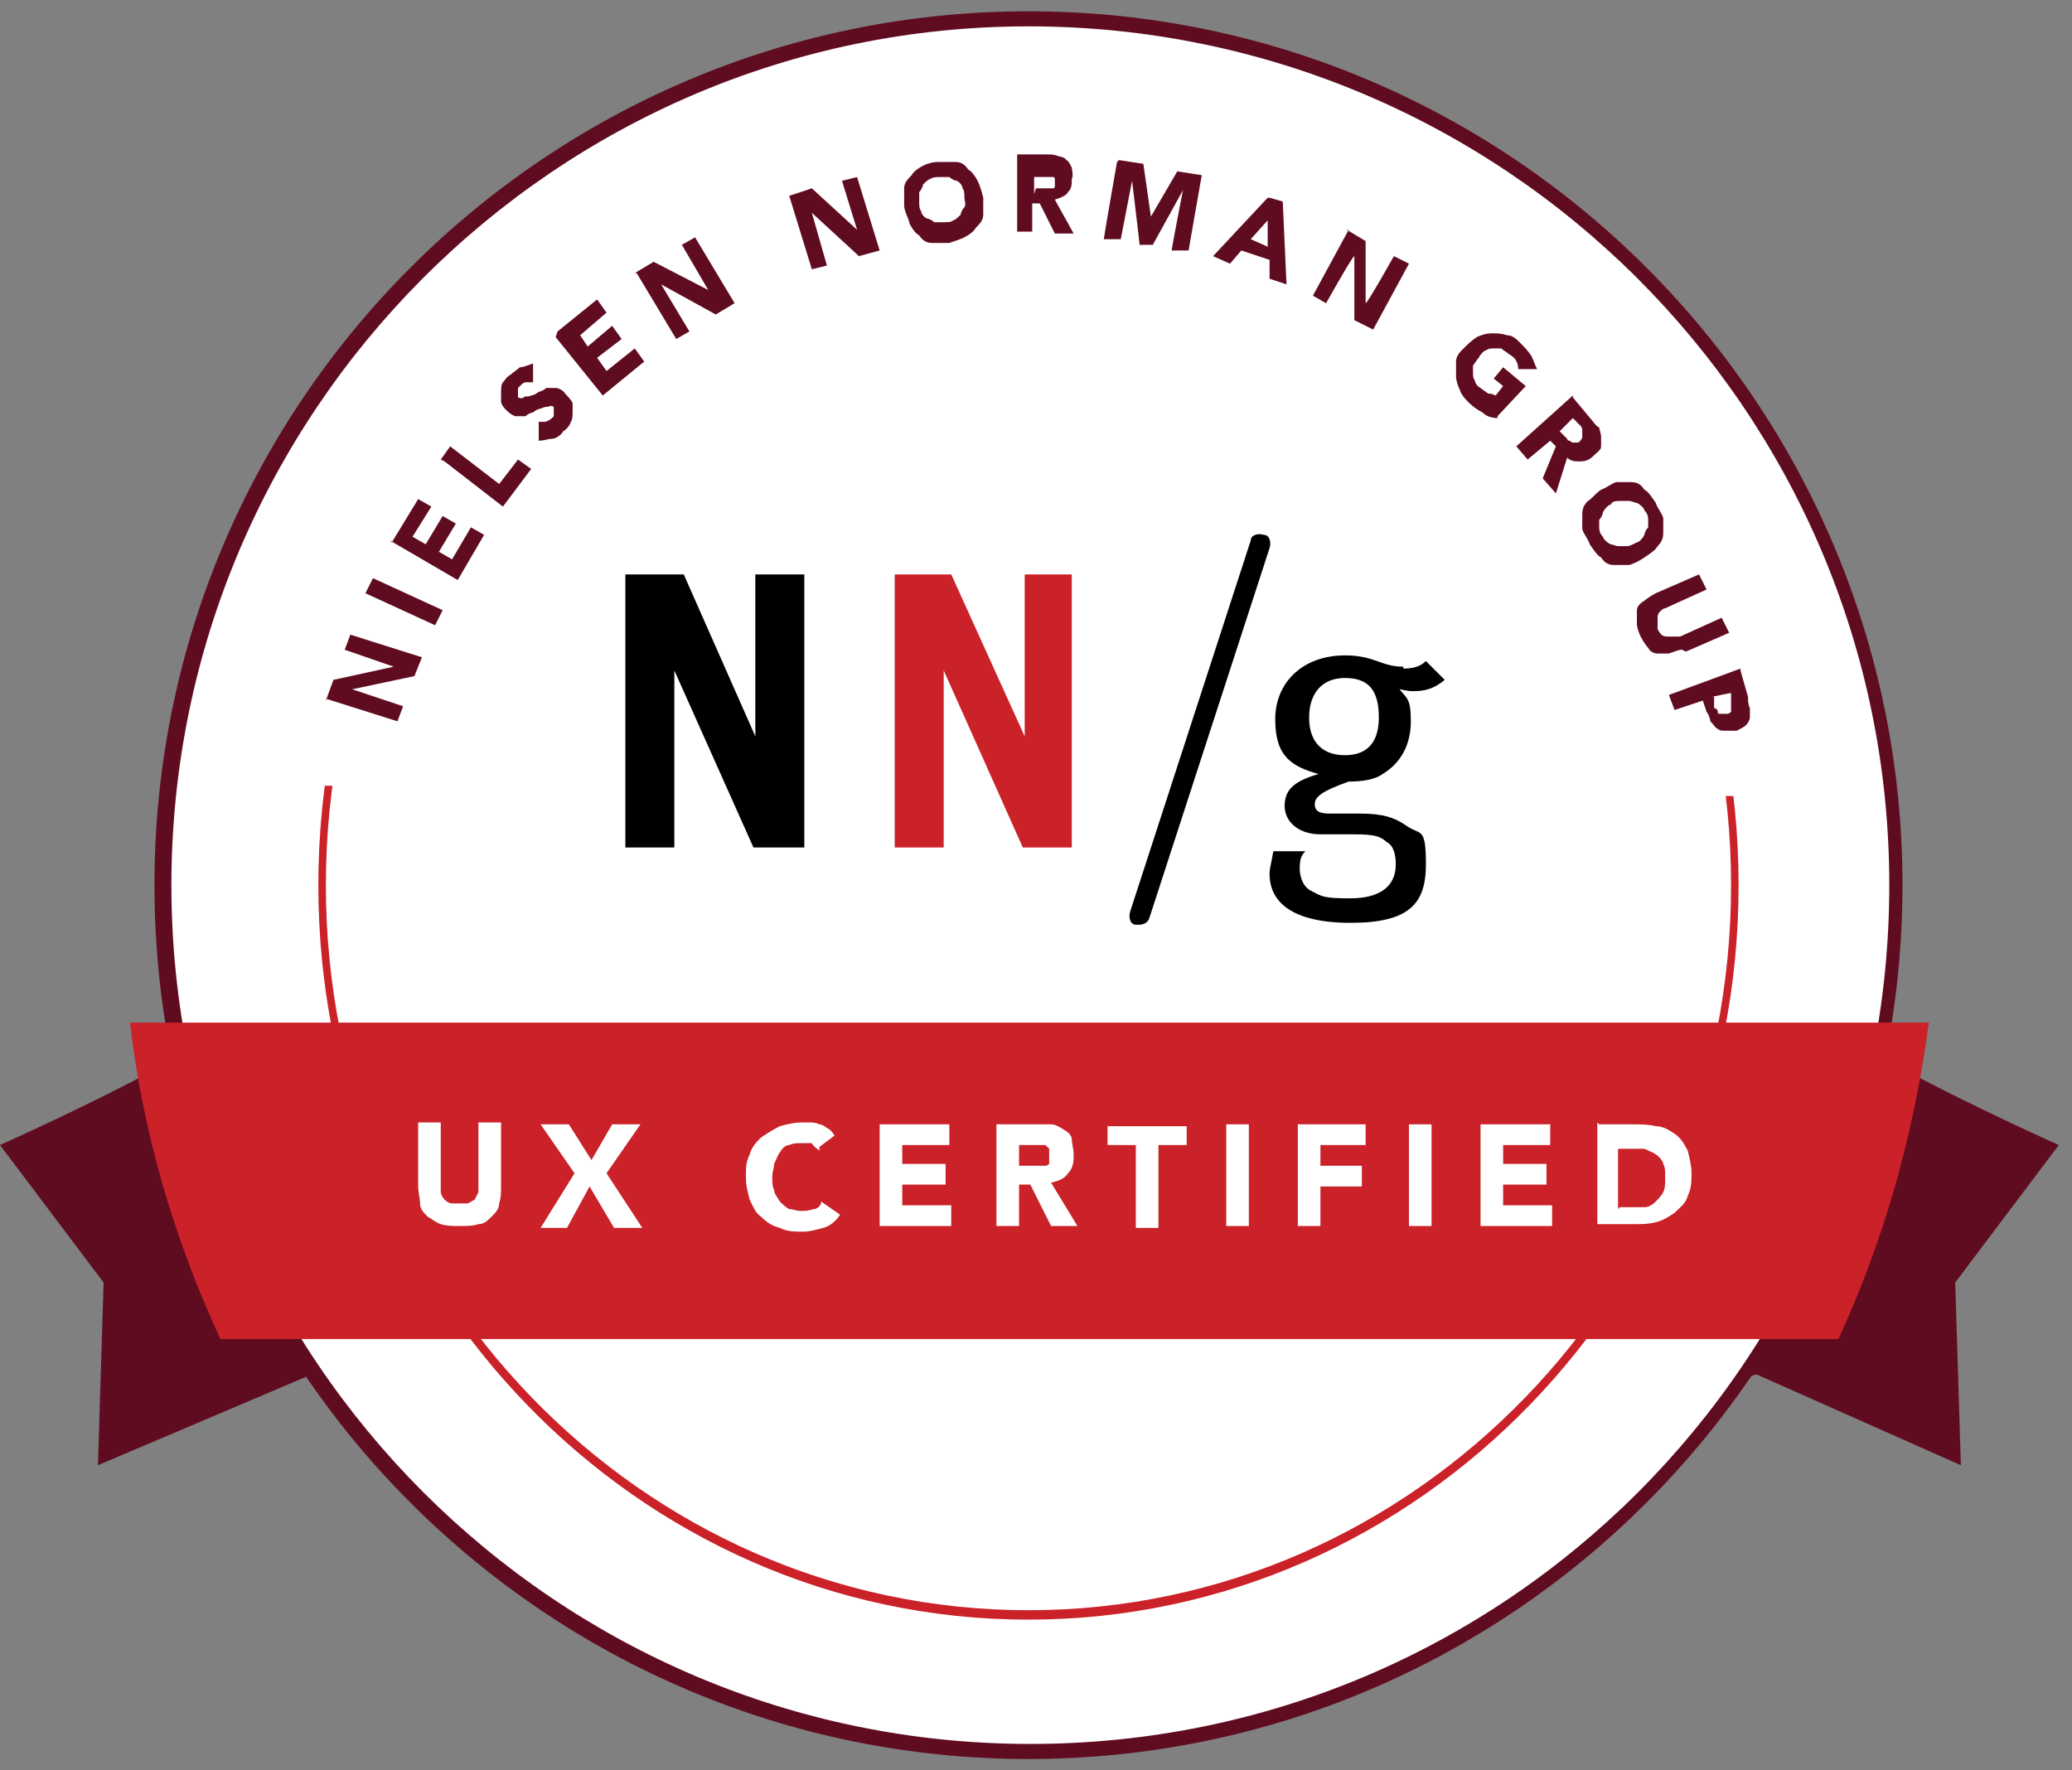
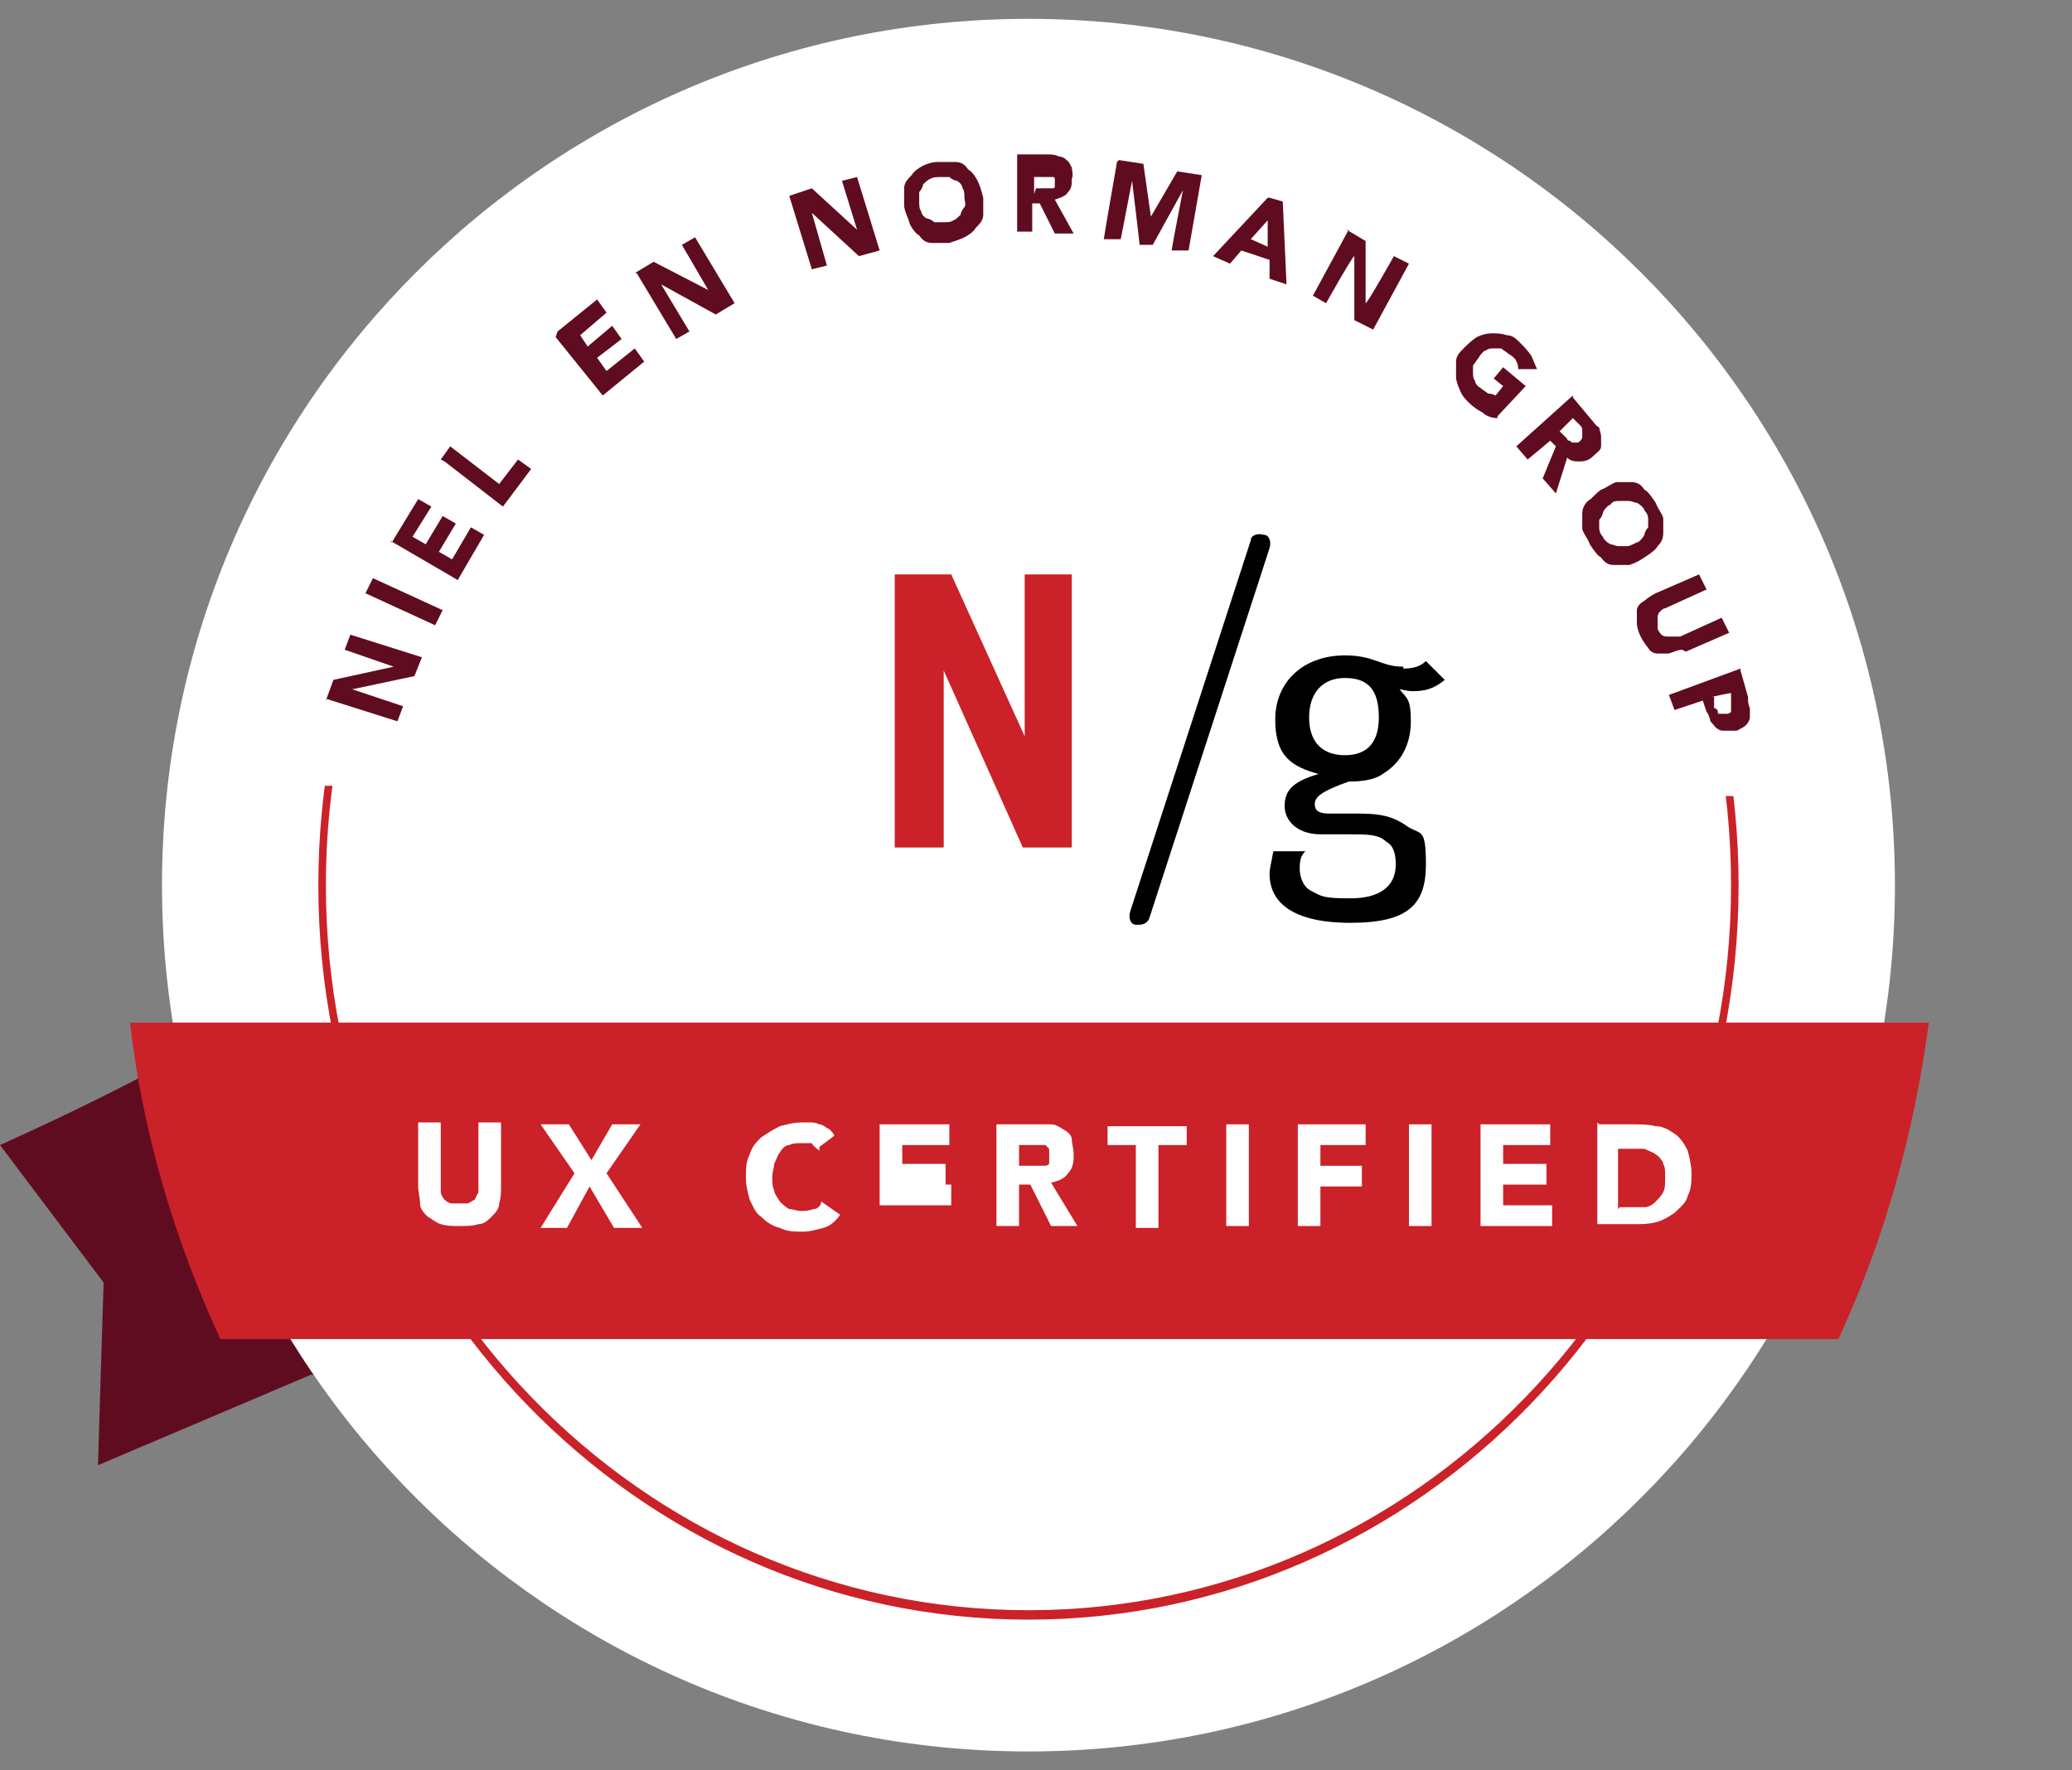
<svg xmlns="http://www.w3.org/2000/svg" version="1.1" viewBox="0 0 110 94">
  <rect x="0" y="0" width="110" height="94" fill="#808080" stroke="none" />
  <defs>
    <style>
      .cls-1 {
        fill: #600c20;
      }

      .cls-2 {
        fill: #cb2128;
      }

      .cls-3 {
        fill: #fff;
      }
    </style>
  </defs>
  <g>
    <g id="Layer_1">
      <path class="cls-1" d="M9.3,56.2s-3.1,1.8-9.3,4.6l5.5,7.3-.3,9.7,11.3-4.8c.5-.1.7,1,.7.5v-2.3" />
-       <path class="cls-1" d="M100,56.2s3.1,1.8,9.3,4.6l-5.5,7.3.3,9.7-10.8-4.8c-.5-.1-1.2,1-1.2.5v-2.3" />
      <path class="cls-3" d="M54.6,93c25.4,0,46-20.6,46-46S80,1,54.6,1,8.6,21.6,8.6,47s20.6,46,46,46Z" />
-       <path class="cls-1" d="M54.6,93.4c-25.6,0-46.4-20.8-46.4-46.4S29,.6,54.6.6s46.4,20.8,46.4,46.4-20.8,46.4-46.4,46.4ZM54.6,1.4C29.5,1.4,9.1,21.9,9.1,47s20.4,45.6,45.6,45.6,45.6-20.4,45.6-45.6S79.8,1.4,54.6,1.4Z" />
      <path class="cls-2" d="M54.6,86c-20.8,0-37.7-17.5-37.7-39S33.8,8,54.6,8s37.7,17.5,37.7,39-16.9,39-37.7,39ZM54.6,8.5c-20.6,0-37.3,17.3-37.3,38.5s16.7,38.5,37.3,38.5,37.3-17.3,37.3-38.5S75.2,8.5,54.6,8.5Z" />
      <path class="cls-3" d="M90.7,23.7c-7.6-11.2-21-18.6-36.3-18.6s-27.4,6.7-35.1,17.1l-5.2,19.5,81.9.6-5.2-18.5Z" />
      <path class="cls-1" d="M17.3,37.2l.4-1.1,3.2-.7-2.6-.9.3-.8,3.8,1.2-.4,1-3.3.7,2.7.9-.3.8-3.8-1.2Z" />
      <path class="cls-1" d="M19.4,31.5l.4-.8,3.7,1.7-.4.8-3.7-1.7Z" />
      <path class="cls-1" d="M20.8,28.8l1.4-2.3.7.4-1,1.6.7.4.9-1.5.7.4-.9,1.5.7.4,1-1.7.7.4-1.4,2.4-3.6-2.1Z" />
      <path class="cls-1" d="M23.4,24.4l.5-.7,2.6,2,1-1.3.7.5-1.5,2-3.1-2.4Z" />
-       <path class="cls-1" d="M28.3,20.3c-.1,0-.2,0-.4,0-.1,0-.2.1-.3.2s0,0-.1.1c0,0,0,.1,0,.2v.2c0,0,0,.1,0,.1,0,0,.2.1.3,0s.2,0,.4-.1c.1,0,.3-.1.4-.2.1,0,.3-.1.4-.2.1,0,.3,0,.5,0,.1,0,.4.1.5.3.1.1.3.3.4.5,0,.1,0,.4,0,.5s0,.4-.1.5c0,.1-.2.4-.4.5-.1.2-.4.4-.6.4-.2,0-.4.1-.7.1v-1s.1,0,.3,0c.1,0,.3-.1.4-.2q0,0,.1-.1c0,0,0-.1,0-.2v-.2c0,0,0-.1,0-.1,0,0-.2-.1-.3,0-.1,0-.2,0-.4.1-.1,0-.3.1-.4.2-.1,0-.3.1-.4.2-.1,0-.3,0-.5,0-.1,0-.3-.1-.5-.3-.1-.1-.3-.3-.3-.5,0-.1,0-.4,0-.5s0-.4.1-.5.2-.3.4-.4c.1-.1.4-.3.5-.4.2,0,.4-.1.7-.2v1Z" />
      <path class="cls-1" d="M29.6,17.6l2.1-1.7.5.7-1.4,1.2.4.6,1.3-1.1.5.7-1.3,1,.5.7,1.5-1.2.5.7-2.2,1.8-2.5-3.1Z" />
      <path class="cls-1" d="M33.7,14.5l1-.6,2.9,1.5-1.4-2.4.7-.4,2.1,3.5-1,.6-2.9-1.6,1.5,2.5-.7.4-2.1-3.5Z" />
      <path class="cls-1" d="M41.9,10.4l1.2-.4,2.4,2.2-.8-2.6.8-.2,1.2,3.9-1.1.3-2.5-2.3.8,2.8-.8.2-1.2-3.9Z" />
      <path class="cls-1" d="M48,10.9c0-.3,0-.6,0-.9,0-.3.2-.5.4-.7.1-.2.4-.4.6-.5.2-.1.5-.2.8-.2.3,0,.6,0,.9,0,.3,0,.5.1.7.4.2.1.4.4.5.6.1.2.2.5.3.9,0,.3,0,.6,0,.9,0,.3-.2.5-.4.7-.1.2-.4.4-.6.5-.2.1-.5.2-.8.3-.3,0-.6,0-.9,0-.3,0-.5-.1-.7-.4-.2-.1-.4-.4-.5-.6-.1-.4-.3-.7-.3-1ZM48.8,10.7c0,.2,0,.4.1.5,0,.1.1.3.3.4.1,0,.3.1.4.2.1,0,.4,0,.5,0,.2,0,.4,0,.5-.1.1,0,.3-.2.4-.3,0-.1.1-.3.2-.4s0-.4,0-.5c0-.2,0-.4-.1-.5,0-.1-.1-.3-.3-.4-.1,0-.3-.1-.4-.2-.1,0-.4,0-.5,0-.1,0-.4,0-.5.1-.1,0-.3.2-.4.3,0,.1-.1.3-.2.4,0,.1,0,.4,0,.5Z" />
      <path class="cls-1" d="M54.1,8.2h1.5c.2,0,.4,0,.6.1.1,0,.4.1.4.2.1,0,.2.2.3.4,0,.1.1.4,0,.6,0,.3,0,.5-.2.7-.1.2-.4.3-.7.4l1,1.8h-1l-.8-1.6h-.4v1.5c0,0-.8,0-.8,0v-4.1ZM55,10h.7c0,0,.1,0,.2,0,0,0,.1,0,.1-.1,0,0,0-.1,0-.2s0-.2,0-.2,0-.1-.1-.1-.1,0-.2,0h-.8v.9Z" />
      <path class="cls-1" d="M59.4,8.5l1.3.2.4,2.8,1.4-2.4,1.3.2-.7,4h-.9c0-.1.6-3.2.6-3.2l-1.6,2.9h-.7c0-.1-.4-3.4-.4-3.4l-.6,3.1h-.9c0-.1.7-4.1.7-4.1Z" />
      <path class="cls-1" d="M67.4,10.5l.7.2.2,4.4-.9-.3v-1l-1.5-.5-.6.7-.9-.4,2.9-3.1ZM67.3,11.7l-.9,1,.9.4v-1.4Z" />
      <path class="cls-1" d="M71.5,12.2l1,.6v3.3c.1,0,1.5-2.5,1.5-2.5l.8.4-1.9,3.5-1-.5v-3.4c-.1,0-1.5,2.5-1.5,2.5l-.7-.4,1.9-3.5Z" />
      <path class="cls-1" d="M79.5,22.2c-.3,0-.6-.1-.8-.3-.2-.1-.5-.3-.7-.5-.2-.2-.4-.4-.5-.7-.1-.2-.2-.5-.2-.7s0-.5,0-.8c0-.3.2-.5.4-.7.2-.2.4-.4.7-.6.2-.1.5-.2.8-.2s.5,0,.8.1c.3,0,.5.2.7.4.2.2.4.4.6.7.1.2.2.5.3.7h-1c0,0,0-.3-.1-.4,0-.1-.2-.3-.4-.4-.1-.1-.3-.2-.4-.3-.1,0-.3,0-.4,0s-.3,0-.4.1c-.1,0-.3.2-.4.4-.1.1-.2.3-.3.4,0,.1,0,.3,0,.4s0,.3.1.4c0,.1.1.3.3.4.1.1.3.2.4.3.1,0,.2,0,.4.1l.4-.5-.5-.4.5-.6,1.2,1-1.5,1.6Z" />
      <path class="cls-1" d="M83.5,21.1l1,1.2c.1.1.2.3.4.4,0,.1.1.3.1.5s0,.3,0,.5c0,.2-.2.3-.4.5-.2.2-.4.3-.7.3s-.5,0-.7-.2l-.6,1.9-.7-.8.7-1.7-.3-.3-1.2,1-.6-.7,3-2.7ZM82.8,22.9l.4.4c0,0,0,.1.1.1s.1.1.2.1.1,0,.2,0,.1,0,.2-.1c0,0,.1-.1.1-.2v-.2c0,0,0-.1,0-.2,0,0,0-.1-.1-.2l-.4-.4-.7.7Z" />
      <path class="cls-1" d="M85,26c.3-.1.5-.3.8-.4.3,0,.5,0,.8,0,.3,0,.5.1.7.4.2.1.4.4.6.7.1.3.3.5.4.8,0,.3,0,.5,0,.8,0,.3-.1.5-.3.7-.1.2-.4.4-.7.6s-.5.3-.8.4c-.3,0-.5,0-.8,0-.3,0-.5-.1-.7-.4-.2-.1-.4-.4-.6-.7-.1-.3-.3-.5-.4-.8,0-.3,0-.5,0-.8,0-.3.1-.5.3-.7.2-.1.4-.4.7-.6ZM85.5,26.8c-.1,0-.3.2-.4.4,0,.1-.1.3-.2.4,0,.1,0,.3,0,.4,0,.1,0,.3.2.5,0,.1.2.3.4.4.1,0,.3.1.4.1h.5c.1,0,.3-.1.5-.2.1,0,.3-.2.4-.4,0-.1.1-.3.2-.4,0-.1,0-.3,0-.4,0-.1,0-.3-.2-.5,0-.1-.2-.3-.4-.4-.1,0-.3-.1-.4-.1h-.5c-.2,0-.4,0-.5.2Z" />
      <path class="cls-1" d="M89.3,34.5c-.2,0-.4.1-.7.2-.2,0-.4,0-.6,0-.2,0-.4-.1-.5-.3-.1-.1-.3-.4-.4-.6-.1-.2-.2-.5-.2-.7s0-.4,0-.7c0-.2.2-.4.4-.5.1-.1.4-.3.6-.4l2.3-1,.4.8-2.2,1c-.1,0-.2.1-.3.2,0,0-.1.1-.1.3,0,0,0,.2,0,.3s0,.2,0,.3c0,0,.1.2.2.3,0,0,.1.1.3.1s.2,0,.3,0c.1,0,.2,0,.4,0l2.2-1,.4.8-2.3,1Z" />
      <path class="cls-1" d="M92.4,35.6l.4,1.4c0,.2,0,.4.1.6,0,.2,0,.4,0,.5,0,.1-.1.3-.2.4-.1.1-.3.2-.5.3-.2,0-.4,0-.6,0s-.3,0-.4-.1c-.1,0-.2-.2-.4-.4,0-.1-.1-.4-.2-.5l-.2-.6-1.5.5-.3-.8,3.8-1.4ZM91,37v.6c.1,0,.2.1.2.2s0,.1.1.1.1,0,.2,0h.2c0,0,.1,0,.2-.1,0,0,0-.1,0-.2v-.2c0,0,0-.1,0-.2v-.4c-.1,0-1,.2-1,.2Z" />
      <path class="cls-2" d="M6.9,54.3c.7,6,2.4,11.6,4.8,16.8h85.9c2.4-5.2,4-10.8,4.8-16.8H6.9Z" />
-       <path d="M33.2,45v-14.5h3.1l3.8,8.6h0v-8.6h2.6v14.5h-2.7l-4.2-9.4v9.4h-2.6Z" />
      <path class="cls-2" d="M47.5,45v-14.5h3l3.9,8.6h0v-8.6h2.5v14.5h-2.6l-4.2-9.4h0v9.4h-2.5Z" />
      <path d="M73.2,38.1c0,1.3-.6,2-1.8,2s-1.9-.7-1.9-2,.7-2.1,1.9-2.1c1.3,0,1.8.7,1.8,2.1ZM74.5,35.4c-1.2,0-1.5-.6-3.1-.6-2.2,0-3.7,1.4-3.7,3.4s.9,2.5,2.3,2.9c-1.4.4-1.8.9-1.8,1.7s.7,1.5,1.9,1.5h1.5c1,0,1.6,0,2,.4.4.2.5.7.5,1.2,0,1.2-.9,1.8-2.4,1.8s-1.5-.1-2.1-.4c-.4-.2-.6-.7-.6-1.2s.1-.7.3-.9h-1.7c-.1.6-.2.9-.2,1.2,0,1.5,1.2,2.6,4.3,2.6s4-1,4-3.1-.3-1.5-1.1-2.1c-.6-.4-1.2-.6-2.4-.6h-1.6c-.5,0-.8-.1-.8-.5s.4-.7,1.8-1.2c.7,0,1.4-.1,1.8-.4,1-.6,1.5-1.6,1.5-2.8s-.2-1.2-.6-1.7c.1,0,.4.1.7.1.6,0,1.1-.1,1.7-.6l-1-1c-.3.3-.7.4-1.2.4Z" />
      <path d="M60.4,49.1h-.1c-.3,0-.4-.4-.3-.7l6.4-19.7c0-.3.4-.4.7-.3.3,0,.4.4.3.7l-6.4,19.7c-.1.2-.3.3-.5.3Z" />
      <path class="cls-3" d="M26.6,63c0,.3,0,.6-.1.9,0,.3-.2.5-.4.7-.2.2-.4.4-.7.4-.3.1-.6.1-1,.1s-.7,0-1-.1c-.3-.1-.5-.3-.7-.4-.2-.2-.4-.4-.4-.7,0-.3-.1-.6-.1-.9v-3.4h1.2v3.3c0,.1,0,.3,0,.4,0,.1.1.3.2.4,0,0,.2.2.4.2.1,0,.3,0,.4,0s.3,0,.4,0c.1,0,.2-.1.4-.2,0,0,.1-.2.2-.4,0-.1,0-.3,0-.4v-3.3h1.2v3.4Z" />
      <path class="cls-3" d="M30.5,62.3l-1.8-2.6h1.5l1.2,1.9,1.1-1.9h1.5l-1.8,2.6,1.9,2.9h-1.5l-1.3-2.2-1.2,2.2h-1.4l1.8-2.9Z" />
      <path class="cls-3" d="M43.5,61.1c-.1-.1-.3-.2-.4-.4-.2,0-.4,0-.6,0s-.4,0-.6.1c-.2,0-.4.2-.5.4-.1.1-.2.4-.3.6,0,.2-.1.4-.1.7s0,.5.1.7c0,.2.2.4.3.6.1.1.3.3.5.4.2,0,.4.1.6.1s.4,0,.7-.1c.2,0,.4-.2.4-.4l1,.7c-.2.3-.5.6-.9.7-.4.1-.7.2-1.1.2s-.8,0-1.2-.2c-.4-.1-.7-.3-1-.6-.3-.2-.4-.5-.6-.9-.1-.4-.2-.7-.2-1.2s0-.8.2-1.2c.1-.4.4-.7.6-.9.3-.2.6-.4,1-.6.4-.1.7-.2,1.2-.2s.3,0,.4,0c.1,0,.3,0,.5.1.1,0,.3.1.4.2.1,0,.3.2.4.4l-.8.6Z" />
-       <path class="cls-3" d="M46.7,59.7h3.7v1.1h-2.5v1h2.3v1.1h-2.3v1.1h2.6v1.1h-3.8v-5.4h0Z" />
+       <path class="cls-3" d="M46.7,59.7h3.7v1.1h-2.5v1h2.3v1.1h-2.3h2.6v1.1h-3.8v-5.4h0Z" />
      <path class="cls-3" d="M52.9,59.7h2.1c.3,0,.5,0,.8,0,.2,0,.4.1.7.3.2.1.4.3.4.5,0,.2.1.5.1.8s0,.7-.3,1c-.2.3-.5.4-.9.5l1.4,2.3h-1.4l-1.1-2.2h-.6v2.2h-1.2v-5.4h0ZM54.1,61.9h1.1c.1,0,.2,0,.3,0,0,0,.1,0,.2-.1,0,0,0-.2,0-.4s0-.2,0-.4c0,0-.1-.1-.2-.2,0,0-.2,0-.3,0h-1.1v1.2Z" />
      <path class="cls-3" d="M60.3,60.8h-1.5v-1h4.2v1h-1.5v4.4h-1.2v-4.4Z" />
      <path class="cls-3" d="M65.1,59.7h1.2v5.4h-1.2v-5.4Z" />
      <path class="cls-3" d="M68.9,59.7h3.6v1.1h-2.4v1.1h2.2v1.1h-2.2v2.1h-1.2v-5.4Z" />
      <path class="cls-3" d="M74.8,59.7h1.2v5.4h-1.2v-5.4Z" />
      <path class="cls-3" d="M78.6,59.7h3.7v1.1h-2.5v1h2.3v1.1h-2.3v1.1h2.6v1.1h-3.8v-5.4h0Z" />
      <path class="cls-3" d="M84.9,59.7h1.8c.4,0,.8,0,1.2.1.4,0,.7.2,1,.4.3.2.5.5.7.9.1.4.2.8.2,1.2s0,.8-.2,1.2c-.1.4-.4.6-.7.9-.3.2-.6.4-1,.5-.4.1-.7.1-1.2.1h-1.9v-5.4ZM86,64.1h.6c.3,0,.5,0,.7,0,.2,0,.4-.1.6-.3.1-.1.3-.3.4-.5.1-.2.1-.4.1-.8s0-.5-.1-.7c0-.1-.2-.4-.4-.5-.1-.1-.4-.2-.6-.3-.2,0-.4,0-.7,0h-.7v3.2h0Z" />
    </g>
  </g>
</svg>